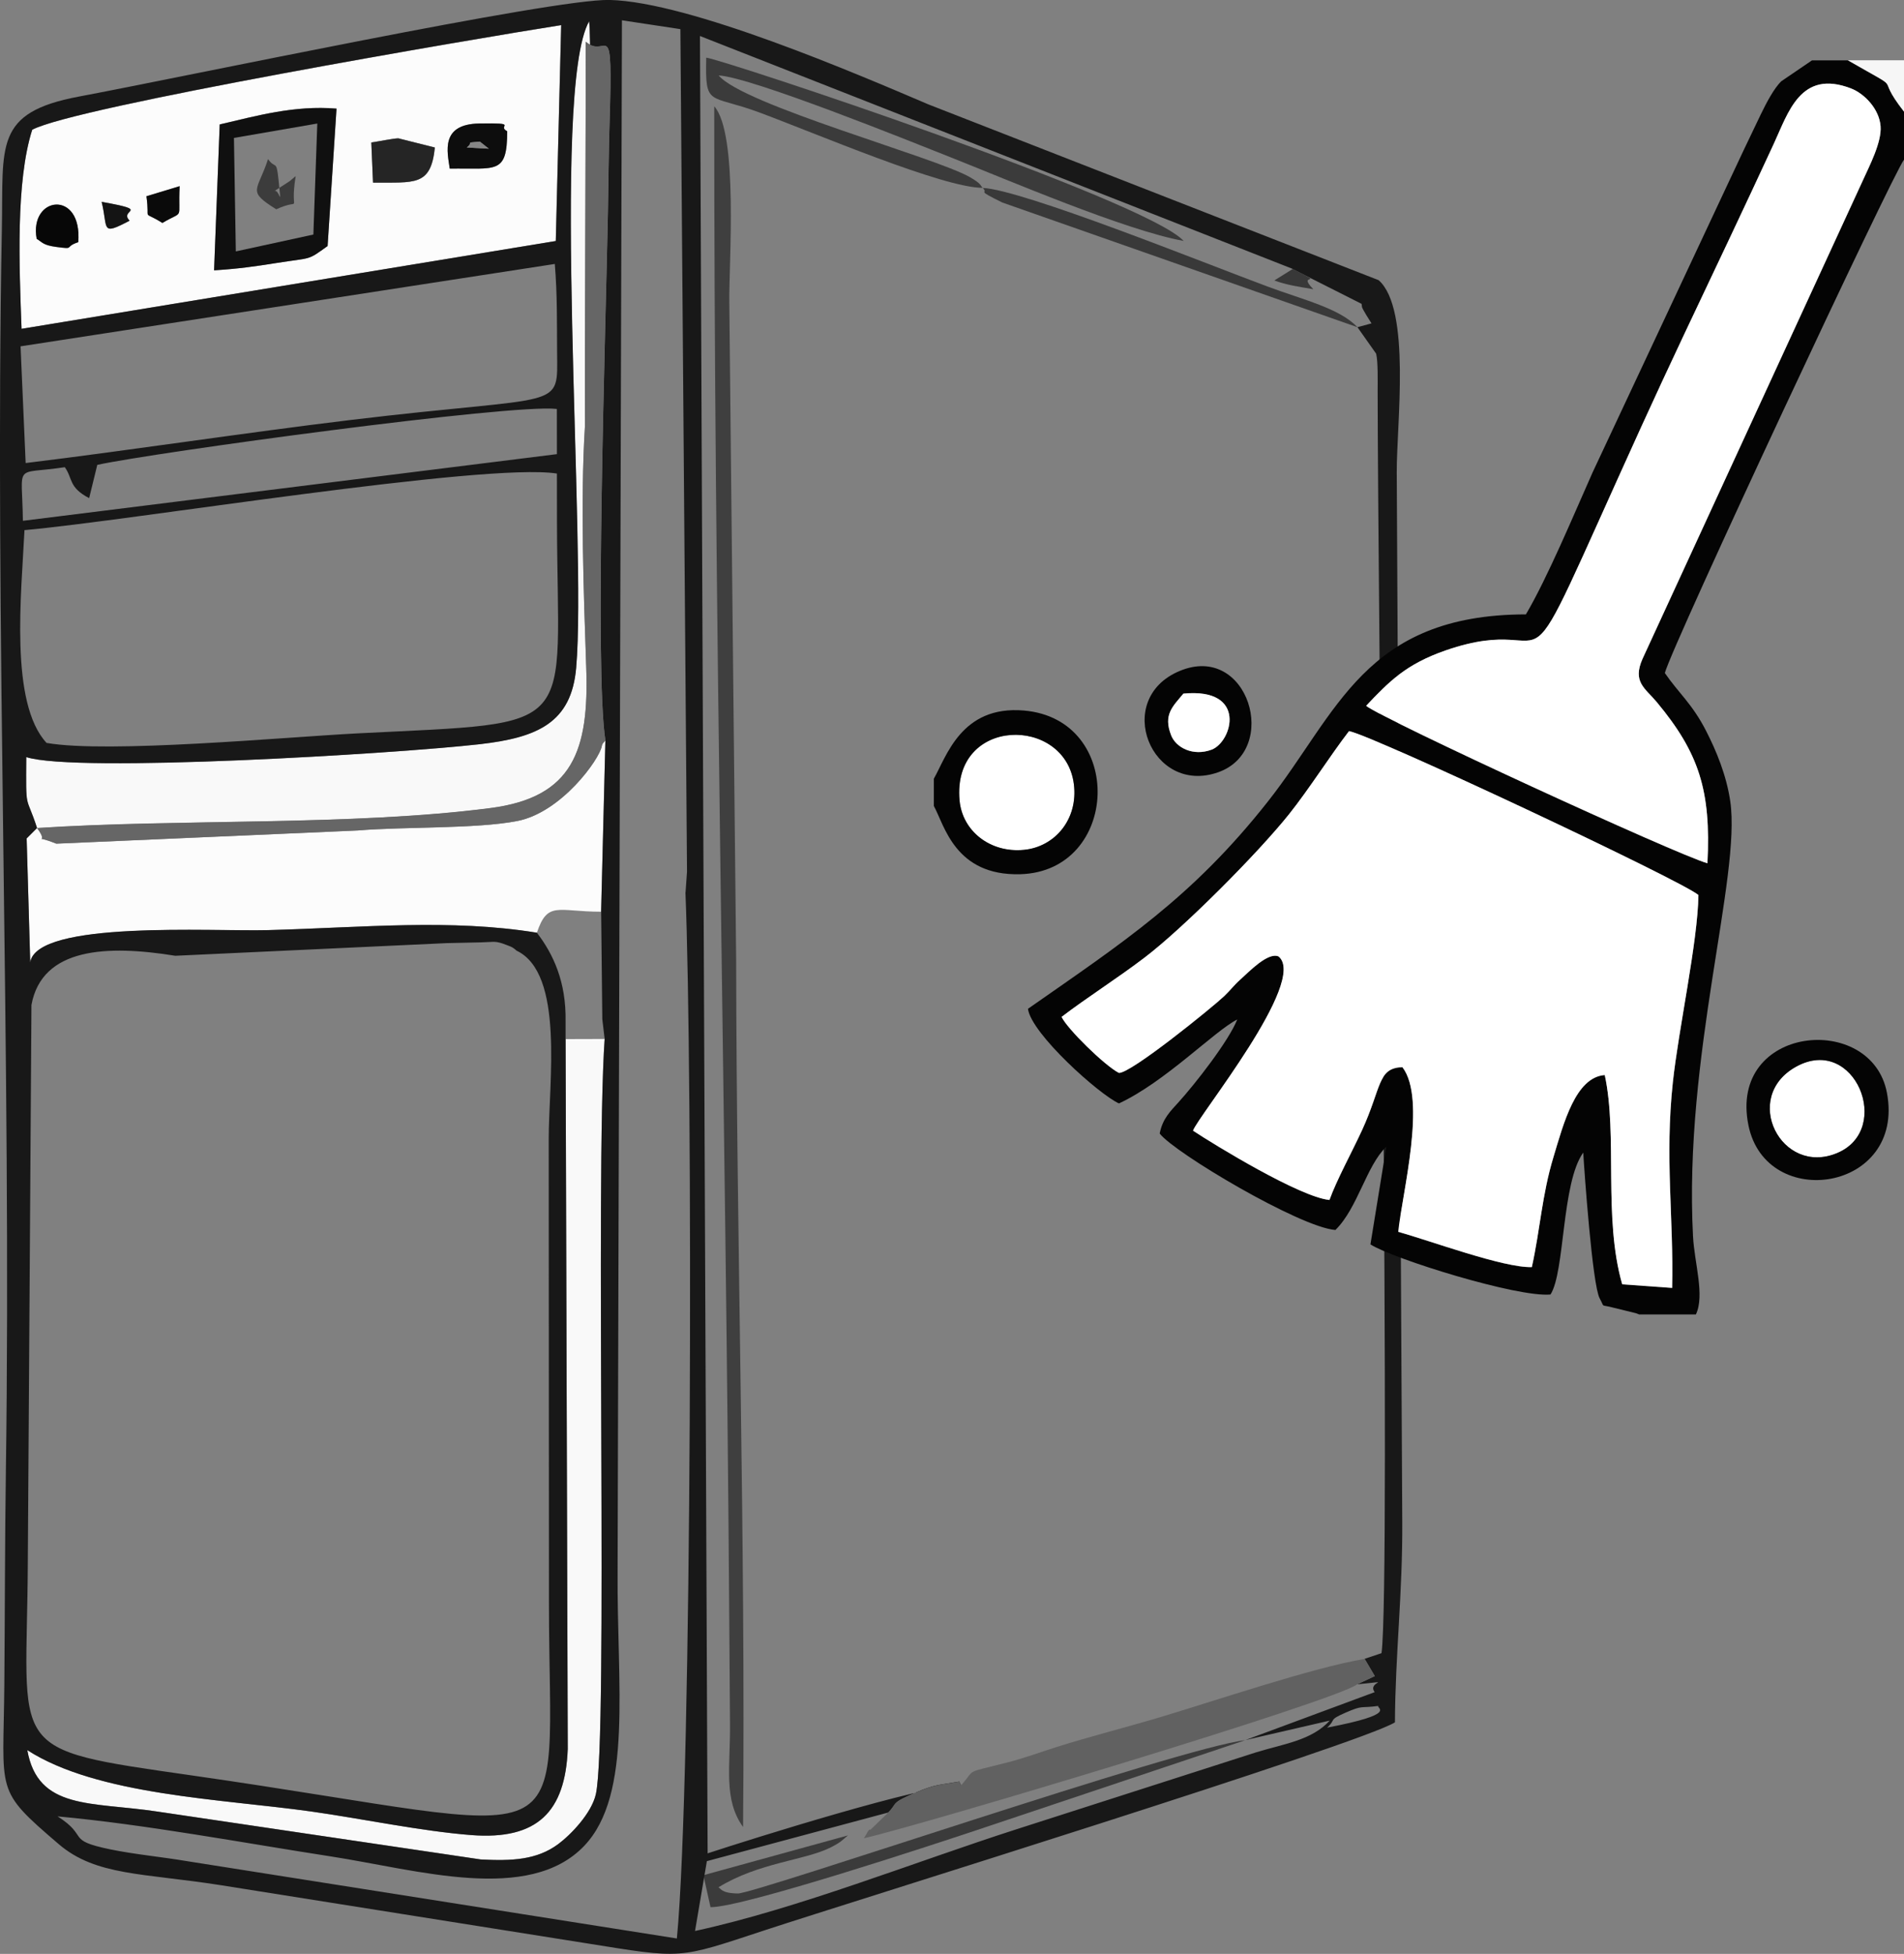
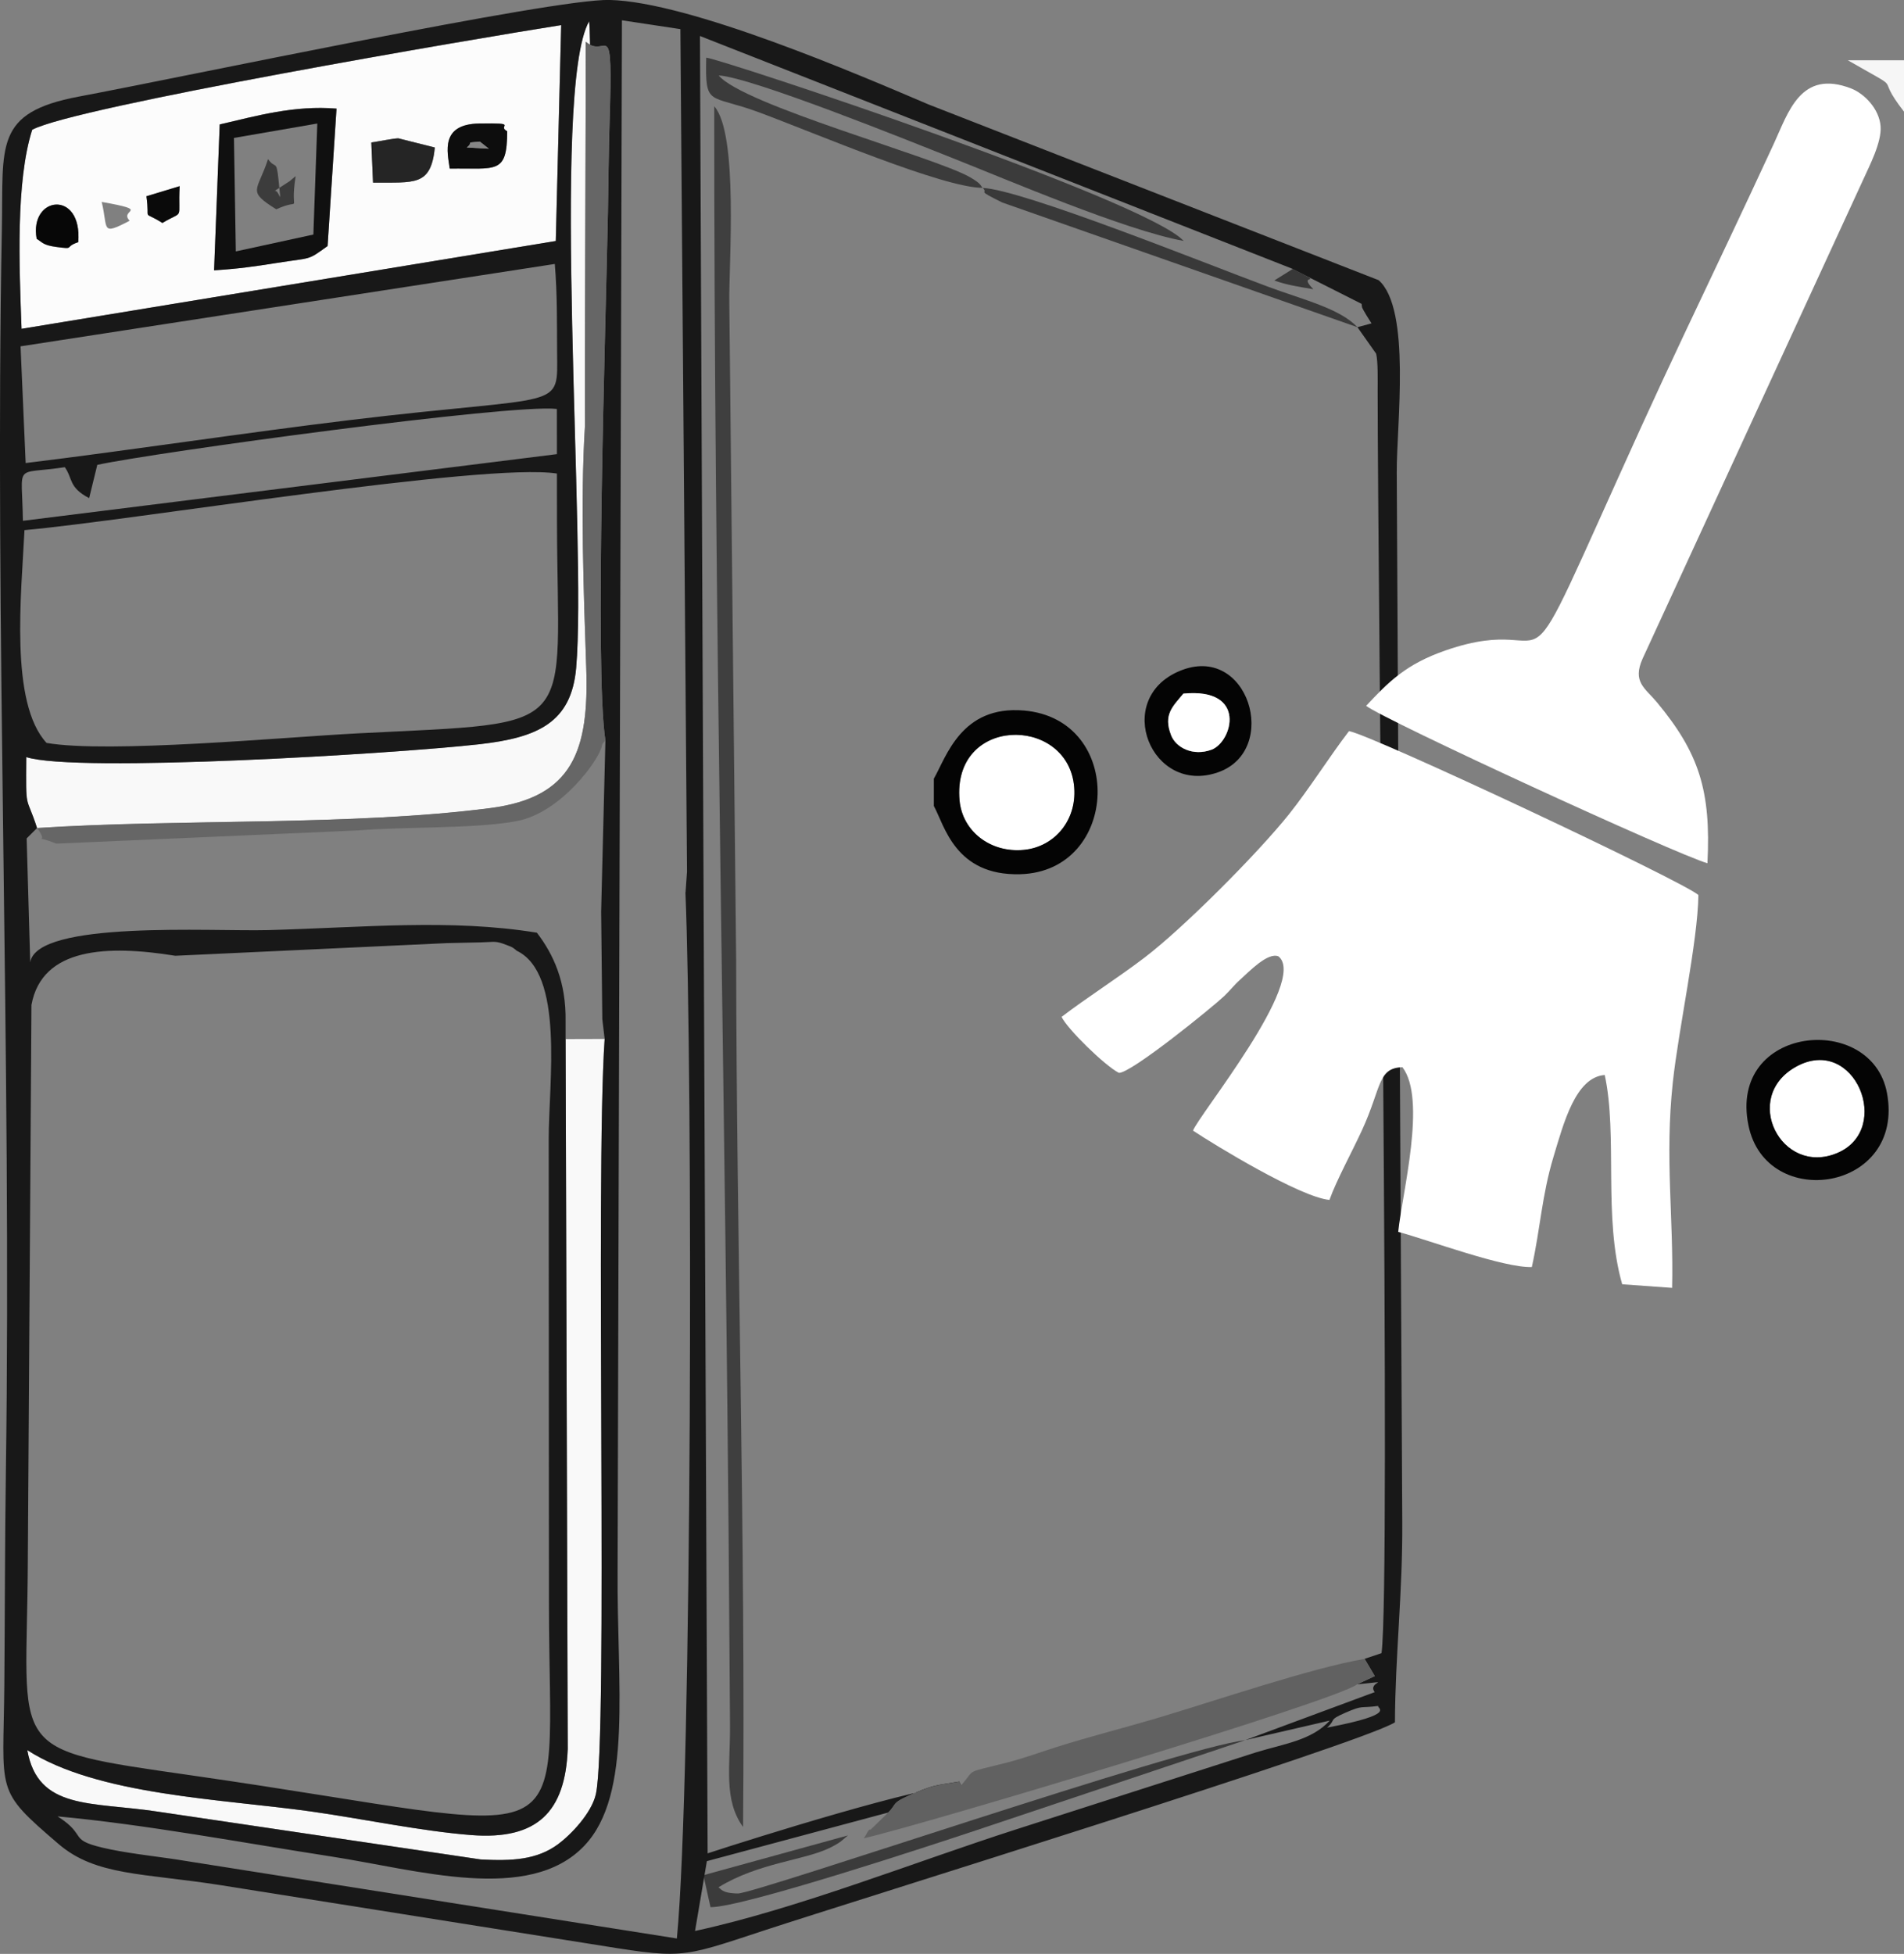
<svg xmlns="http://www.w3.org/2000/svg" xml:space="preserve" width="43.349mm" height="44.474mm" version="1.1" style="shape-rendering:geometricPrecision; text-rendering:geometricPrecision; image-rendering:optimizeQuality; fill-rule:evenodd; clip-rule:evenodd" viewBox="0 0 325.06 333.49">
  <rect x="0" y="0" width="325.06" height="333.49" fill="#808080" stroke="none" />
  <defs>
    <style type="text/css">
   
    .fil18 {fill:#040404}
    .fil11 {fill:#070707}
    .fil13 {fill:#0A0A0A}
    .fil10 {fill:#0D0D0D}
    .fil7 {fill:#101010}
    .fil14 {fill:#141414}
    .fil3 {fill:#181818}
    .fil9 {fill:#252525}
    .fil15 {fill:#383838}
    .fil8 {fill:#393939}
    .fil0 {fill:#3B3B3B}
    .fil12 {fill:#3C3C3C}
    .fil4 {fill:#3F3F3F}
    .fil6 {fill:#616161}
    .fil5 {fill:#666666}
    .fil16 {fill:#868686}
    .fil19 {fill:#F6F6F6}
    .fil1 {fill:#F9F9F9}
    .fil2 {fill:#FCFCFC}
    .fil17 {fill:white}
   
  </style>
  </defs>
  <g id="Слой_x0020_1">
    <g id="_871179216">
      <g>
        <path class="fil0" d="M167.78 32.06c-6.77,0.01 -28.54,-9.31 -38.2,-12.89 -8.57,-3.18 -9.2,-0.8 -9.01,-9.33 2.42,0.18 75.05,24.24 81.51,31.28 -9.95,-1.8 -30.04,-10.42 -39.87,-14.31 -7.13,-2.82 -33.86,-13.61 -39.52,-13.94 4.16,5.03 36.96,13.96 42.89,17.36 1.99,1.14 1.77,1.41 2.19,1.84z" />
        <path class="fil0" d="M212.64 297l-46.11 15.44c-6.81,2.27 -39.63,13.11 -45.23,13.08l-1.21 -5.46 24.67 -6.79c-0.96,0.78 -1.06,1.09 -2.92,2.04 -4.42,2.24 -12.24,2.55 -19.19,6.82 0.44,0.2 0.47,1.01 3.32,1.05 3.02,0.04 75.74,-24.99 86.67,-26.17z" />
      </g>
      <g>
        <path class="fil1" d="M99.85 72.91c-0.77,12.61 -0.21,28.29 0.23,41.07 0.49,14.08 -2.23,22.12 -16.34,23.95 -23.63,3.07 -53.04,1.81 -77.42,3.41 -1.92,-5.95 -1.92,-2.56 -1.85,-12.13 8.41,2.74 63,-0.56 77.43,-2.2 9.87,-1.12 15.63,-3.66 16.45,-13.02 1.84,-21 -4.4,-98.64 2.21,-110.37 0.58,3.67 -0.05,62.26 -0.71,69.29z" />
        <path class="fil1" d="M96.56 177.35l6.67 -0.02c-1.65,23.76 0.63,119.28 -1.5,128.89 -0.72,3.24 -4.24,6.91 -6.44,8.54 -3.64,2.7 -7.9,2.89 -13.23,2.61l-55.26 -8.18c-11.24,-1.7 -20.32,-0.22 -22.14,-10.48 11.96,7.71 33.17,8.33 48.44,10.47 8.59,1.21 18.86,3.37 27.36,4.03 11.35,0.88 16.05,-4.03 16.47,-14.69l-0.37 -121.18z" />
      </g>
      <g>
        <path class="fil2" d="M57.45 18.53c-7.21,-0.59 -13.62,1.23 -19.94,2.7l-0.96 24.9c4.32,-0.28 6.89,-0.65 10.7,-1.26 6.13,-0.97 5.15,-0.34 8.68,-2.89l1.52 -23.45zm-44.09 22.81c0.73,-9.03 -8.43,-7.9 -7.1,-0.57 0.99,0.58 1.03,1.07 3.35,1.38 3.34,0.45 1.21,0.02 3.75,-0.81zm4 -6.88c1.14,4.59 -0.26,5.85 4.78,3.21 -1.94,-1.95 3.96,-1.66 -4.78,-3.21zm7.64 -0.96c0.65,4.56 -0.89,2.26 2.72,4.56 3.87,-2.3 2.63,-0.18 2.95,-6.28l-5.67 1.72zm38.69 -2.33c7.09,-0.07 9.87,0.7 10.56,-6l-6.24 -1.57c-0.86,0.01 -3.56,0.57 -4.61,0.71l0.29 6.85zm13.1 -2.4c7.95,-0.11 9.79,1.08 9.81,-6.38 -1.87,-0.96 2.24,-1.43 -4.74,-1.32 -6.73,0.1 -5.47,4.86 -5.07,7.7zm18.1 12.37l-91.21 14.99c-0.39,-10.66 -1.01,-25.1 1.82,-33.98 7.19,-3.89 75.97,-15.61 90.3,-17.86l-0.92 36.85z" />
-         <path class="fil2" d="M102.62 155.61c-7.42,0 -9.12,-1.89 -10.96,3.59 -14.77,-2.41 -29.58,-0.88 -45.95,-0.44 -9.59,0.26 -39.45,-1.67 -40.55,5.5l-0.61 -21.15 1.78 -1.78c2.42,3.28 -1.58,0.76 3.29,2.67l51.42 -2.25c8.1,-0.67 20.24,-0.26 27.24,-1.61 7.58,-1.47 14.06,-10.54 14.46,-12.78 0.1,-0.54 0.39,-0.66 0.61,-0.97l-0.73 29.23z" />
      </g>
      <path class="fil3" d="M117.04 152.31l0.25 -3.54 -1.13 -143.8 -9.98 -1.51 -0.74 264.54c-0.15,19.57 2.64,38.27 -5.68,47.03 -9.44,9.94 -28.53,4.11 -43.18,1.84 -15.15,-2.34 -31.59,-5.45 -46.75,-6.85 5.46,3.47 1.27,4.03 9,5.63 4.17,0.86 8.79,1.28 13.08,2.01l83.65 13.2c2.64,-27.3 2.72,-148.41 1.46,-178.54zm-28.87 9.93c-0.3,-0.29 -0.71,-0.58 -1.04,-0.7 -0.37,-0.14 -0.93,-0.37 -1.32,-0.5 -1.4,-0.46 -1.67,-0.25 -3.67,-0.2l-5.86 0.13 -46.35 2.16c-11.63,-1.88 -22.76,-1.43 -24.56,8.39l-0.62 95.08c-0.15,32.83 -4.31,31.79 28.14,36.45 67.8,9.72 60.84,15.58 60.83,-29.51l-0.04 -79.09c-0.01,-9.72 2.72,-28.35 -5.52,-32.21zm138.4 132.63c12.34,-2.35 8.34,-3.32 8.74,-3.7 -3.26,0.43 -2.5,-0.19 -5.58,1.14 -3.11,1.35 -1.51,1.11 -3.17,2.56zm-131.5 -214.05c-12.37,-1.91 -73.08,8.09 -90.89,9.66 -0.53,10.88 -2.57,29.49 3.77,36.32 10.53,1.83 40.66,-0.99 53.09,-1.63 38.61,-1.97 34.12,0.37 34.05,-36.18l-0.01 -8.17zm-84.01 -1.08c-8.85,1.34 -7.29,-0.99 -7.15,9.15l91.17 -11.38 -0.01 -7.71c-7.6,-0.93 -68.75,7.43 -78.46,9.54l-1.39 5.68c-3.54,-1.85 -2.76,-3.32 -4.16,-5.29zm-6.68 -0.71c17.75,-2.16 37.32,-5.16 55.4,-7.34 36.85,-4.45 35.39,-1.44 35.33,-11.74 -0.03,-4.8 0.04,-9.67 -0.39,-14.9l-91.21 14.06 0.87 19.91zm216.31 -33.14l-101.19 -39.75 1.31 310.19c7.39,-2.43 37,-11.75 43.27,-11.62l-0.31 -0.64c-3.45,0.62 -4.01,0.44 -7.17,1.77 -4.79,2.01 -3.25,1.84 -4.96,3.52l-30.96 8.3 -2.02 11.92c17.51,-3.8 37.51,-11.78 54.75,-17.32l41 -13.16c4.8,-1.48 9.49,-2.03 12.61,-5.43l-14.39 3.32 22.07 -8.18c-1.43,-1.86 3.74,-1.98 -3.01,-1.33l3.02 -1.41 -1.74 -2.94 2.89 -0.97c1.61,-11.62 -0.65,-181.16 -0.66,-215.45 -0,-1.55 0.08,-5.01 -0.26,-6.35l-3.19 -4.52 2.4 -0.65c-0.21,-0.3 -1.54,-2.43 -1.62,-2.77 -0.02,-0.09 -0.06,-0.48 -0.07,-0.56l-11.79 -5.95zm-124.89 -41.61c-14.33,2.24 -83.12,13.96 -90.3,17.86 -2.83,8.88 -2.22,23.32 -1.82,33.98l91.21 -14.99 0.92 -36.85zm-89.47 137.04l-1.78 1.78 0.61 21.15c1.11,-7.18 30.96,-5.25 40.55,-5.5 16.37,-0.44 31.18,-1.96 45.95,0.44 2.8,3.66 5.02,8.38 4.9,15.16l-0 2.99 0.37 121.18c-0.43,10.66 -5.13,15.57 -16.47,14.69 -8.51,-0.66 -18.77,-2.82 -27.36,-4.03 -15.27,-2.14 -36.48,-2.76 -48.44,-10.47 1.82,10.26 10.9,8.79 22.14,10.48l55.26 8.18c5.32,0.28 9.58,0.09 13.23,-2.61 2.2,-1.63 5.72,-5.31 6.44,-8.54 2.13,-9.61 -0.14,-105.13 1.5,-128.89l-0.4 -3.38 -0.2 -18.33 0.73 -29.23c-1.88,-12.14 0.06,-70.65 0.43,-90.11 0.1,-5.08 0.12,-10.18 0.28,-15.26 0.61,-19.39 -0.42,-10.69 -4.05,-13.87l-0.15 65.77c0.66,-7.04 1.29,-65.62 0.71,-69.29 -6.61,11.73 -0.37,89.38 -2.21,110.37 -0.82,9.36 -6.59,11.89 -16.45,13.02 -14.43,1.64 -69.02,4.94 -77.43,2.2 -0.07,9.58 -0.07,6.18 1.85,12.13zm231.84 152.64c-5.97,3.73 -92.57,30.55 -107.53,35.47 -15.17,5 -13.93,4.89 -30.64,2.23l-62.33 -9.9c-13.28,-2.08 -21.31,-1.58 -27.64,-7 -11.08,-9.48 -9.44,-8.55 -9.29,-27.35 0.1,-12.03 0.09,-24.05 0.26,-36.08 1.01,-70.59 -1.96,-145.6 -0.68,-212.3 0.27,-14.2 -1.4,-19.82 13.15,-22.55 18.04,-3.38 80.91,-16.72 90.6,-16.49 13.67,0.32 42.31,12.66 54.49,17.85l76.81 29.98c5.59,4.95 3.04,24.74 3.09,32.84l0.94 179c0.08,12.18 -1.2,22.85 -1.25,34.3z" />
      <path class="fil4" d="M126.85 311.82c-3.36,-4.7 -2.16,-10.22 -2.22,-17.45 -0.05,-6.01 -0.09,-12.03 -0.13,-18.04 -0.58,-86.33 -2.61,-171.4 -2.56,-258.19 4.17,4.67 2.48,27.01 2.57,33.4l1.17 112.4c0.07,48.63 1.61,98.63 1.18,147.88z" />
      <path class="fil5" d="M103.35 126.38c-0.22,0.31 -0.52,0.43 -0.61,0.97 -0.4,2.24 -6.88,11.32 -14.46,12.78 -7,1.35 -19.15,0.94 -27.24,1.61l-51.42 2.25c-4.87,-1.9 -0.87,0.61 -3.29,-2.67 24.38,-1.59 53.79,-0.34 77.42,-3.41 14.11,-1.83 16.82,-9.87 16.34,-23.95 -0.44,-12.79 -1,-28.47 -0.23,-41.07l0.15 -65.77c3.63,3.18 4.66,-5.52 4.05,13.87 -0.16,5.08 -0.18,10.18 -0.28,15.26 -0.37,19.46 -2.31,77.97 -0.43,90.11z" />
      <path class="fil6" d="M231.7 287.48c-3.61,2.84 -74.2,23.99 -84.23,26.28 0.38,-0.47 0.9,-1.8 1.12,-1.44l3.05 -2.95c1.7,-1.68 0.16,-1.51 4.96,-3.52 3.16,-1.33 3.72,-1.15 7.17,-1.77l0.31 0.64c2.64,-2.96 0.37,-1.98 7.7,-3.85 3.15,-0.8 5.91,-1.84 8.67,-2.71 5.4,-1.71 11.3,-3.2 17.15,-4.93 9.78,-2.91 26.47,-8.6 35.38,-10.09l1.74 2.94 -3.02 1.41z" />
      <path class="fil7" d="M54.17 21.08l-14.23 2.46 0.32 19.37 13.24 -2.88 0.67 -18.95zm1.76 20.91c-3.54,2.55 -2.56,1.92 -8.68,2.89 -3.81,0.6 -6.38,0.98 -10.7,1.26l0.96 -24.9c6.33,-1.47 12.73,-3.29 19.94,-2.7l-1.52 23.45z" />
      <path class="fil8" d="M231.76 55.85l-60.65 -21.29c-4.74,-2.34 -2.24,-1.37 -3.33,-2.49 6.84,0.32 38,12.89 48.58,16.82 6.21,2.31 12.3,3.71 15.4,6.96z" />
      <path class="fil9" d="M74.24 25.17c-0.69,6.7 -3.47,5.93 -10.56,6l-0.29 -6.85c1.05,-0.14 3.76,-0.7 4.61,-0.71l6.24 1.57z" />
      <path class="fil10" d="M83.46 25.38l-1.53 -1.21c-2.77,0.27 -0.89,-0.08 -2.23,1l3.77 0.21zm3.13 -2.98c-0.01,7.45 -1.86,6.26 -9.81,6.38 -0.4,-2.83 -1.66,-7.6 5.07,-7.7 6.98,-0.11 2.87,0.36 4.74,1.32z" />
      <path class="fil11" d="M13.36 41.33c-2.53,0.83 -0.41,1.26 -3.75,0.81 -2.32,-0.31 -2.36,-0.8 -3.35,-1.38 -1.33,-7.33 7.83,-8.46 7.1,0.57z" />
      <path class="fil12" d="M46.78 32.65l2.64 -1.71c0.23,-0.17 0.7,-0.59 1.06,-0.88 -1.13,7 1.46,3.49 -3.32,5.66 -5.1,-3.2 -3.2,-3 -1.4,-8.57 1.26,1.81 1.42,-0.06 1.79,3.54 0.59,5.64 0.17,1.26 -0.78,1.95z" />
      <path class="fil13" d="M27.72 38.05c-3.62,-2.3 -2.07,0 -2.72,-4.56l5.67 -1.72c-0.32,6.1 0.92,3.98 -2.95,6.28z" />
-       <path class="fil14" d="M22.13 37.66c-5.03,2.64 -3.64,1.39 -4.78,-3.21 8.73,1.55 2.83,1.26 4.78,3.21z" />
+       <path class="fil14" d="M22.13 37.66z" />
      <path class="fil15" d="M220.69 45.91c6.14,3.06 0.49,0.4 3.53,3.45 -2.59,-0.43 -4.61,-0.74 -6.66,-1.49l3.13 -1.96z" />
      <path class="fil16" d="M83.46 25.38l-3.77 -0.21c1.34,-1.08 -0.54,-0.73 2.23,-1l1.53 1.21z" />
    </g>
    <g id="_871176688">
      <path class="fil17" d="M163.82 136.62c0.47,5.24 5.24,9 11,8.43 5.27,-0.52 9.26,-5.2 8.52,-11.18 -1.45,-11.78 -20.82,-11.59 -19.52,2.75z" />
      <path class="fil17" d="M306.66 182.05c-9.44,5.2 -2.57,18.76 6.99,14.75 9.59,-4.02 3,-20.26 -6.99,-14.75z" />
-       <path class="fil18" d="M285.47 219.83l-8.51 -0.61c-3.28,-11.42 -0.75,-25.34 -2.98,-35.72 -5,0.36 -7.03,8.27 -8.76,14 -1.99,6.56 -2.25,12.22 -3.69,18.78 -4.83,0.17 -17.53,-4.58 -22.81,-6.01 0.66,-6.54 4.9,-22.65 0.72,-28.1 -4.27,0.12 -3.55,3.46 -6.89,10.72 -1.67,3.62 -4.37,8.56 -5.57,11.93 -5,-0.47 -19.62,-9.39 -23.29,-11.82 0.74,-2.36 19.69,-25.57 14.6,-29.74 -1.81,-0.81 -5.07,2.64 -6.54,3.95 -1.12,1 -1.63,1.76 -2.74,2.82 -1.87,1.79 -16.04,13.3 -17.99,13.1 -2.44,-1.26 -8.81,-7.52 -9.77,-9.55 4.21,-3.23 9.5,-6.57 14.15,-10.11 6.69,-5.09 19.36,-17.83 24.66,-24.46 3.45,-4.32 7,-9.97 10.26,-14.21 4.22,0.81 57.06,25.65 59.65,27.98 -0.11,7.96 -3.4,22.87 -4.37,31.98 -1.39,12.93 0.16,23.14 -0.12,35.09zm6.03 -72.48c-5.46,-1.57 -55.13,-24.43 -58.27,-26.87 3.8,-4.04 6.73,-7.09 13.57,-9.46 21.49,-7.45 9.8,13.73 33.41,-38.18 4.84,-10.64 9.96,-21.35 15,-32 2.58,-5.45 5.06,-10.79 7.61,-16.27 2.48,-5.35 4.58,-12.81 13.22,-9.46 2.23,0.86 4.79,3.45 5.02,6.44 0.21,2.75 -1.95,6.85 -2.98,9.15l-37.65 81.73c-1.78,3.99 0.44,5.02 2.43,7.42 7.17,8.63 9.28,15.03 8.64,27.51zm-11.66 77l9.69 0c1.55,-3.26 -0.25,-8.76 -0.49,-13.33 -1.62,-30.75 8.23,-61.42 6.36,-74.25 -0.65,-4.43 -2.36,-8.57 -4.11,-11.99 -2.37,-4.65 -4.74,-6.52 -7.06,-9.91 1.2,-4.65 39.07,-85.54 40.84,-87.63l0 -8.18c-5.47,-6.98 0.86,-2.77 -9.58,-8.76l-6.14 0 -5.26 3.58c-1.23,1.22 -2.51,3.63 -3.48,5.64 -1.96,4.06 -3.89,8.13 -5.87,12.38l-22.85 48.74c-3.2,7.19 -7.67,17.92 -11.38,24.22 -27.58,0.04 -32.15,16.86 -44.05,31.94 -12.96,16.42 -24.72,24.03 -40.96,35.38 0.55,4.24 12.15,14.62 15.53,16.15 7.89,-3.66 16.26,-12.32 20.2,-14.33 -1.46,3.69 -7.2,11.02 -10.06,14.17 -1.31,1.45 -2.7,2.76 -3.18,5.3 2.51,3.29 23.97,16.02 30,16.46 3.82,-3.75 5.25,-10.91 8.69,-14.22l-2.71 16.68c3.9,2.49 25.14,9.09 30.74,8.55 2.48,-3.84 1.87,-19.05 5.59,-24.22 0.17,3.03 1.56,22.6 2.8,24.87 0.97,1.76 -0.03,0.95 2.46,1.63l3.67 0.9c0.16,0.05 0.42,0.13 0.61,0.23z" />
      <path class="fil18" d="M163.82 136.62c-1.3,-14.35 18.06,-14.53 19.52,-2.75 0.74,5.98 -3.26,10.67 -8.52,11.18 -5.75,0.57 -10.52,-3.2 -11,-8.43zm-4.39 -3.72l0 4.66c1.8,3.26 3.6,11.95 14.74,11.65 17.03,-0.47 18,-26.46 0.63,-27.94 -10.67,-0.91 -13.22,7.86 -15.36,11.62z" />
      <path class="fil18" d="M306.66 182.05c9.99,-5.5 16.58,10.73 6.99,14.75 -9.56,4.01 -16.44,-9.55 -6.99,-14.75zm-8.16 10.01c3.01,14.84 26.8,11.3 23.65,-5.52 -2.6,-13.88 -27.12,-11.59 -23.65,5.52z" />
      <path class="fil18" d="M202.03 118.39c10.99,-1.06 8.35,8.25 4.81,9.57 -3.17,1.18 -6.07,-0.36 -6.89,-2.42 -1.42,-3.59 0.3,-4.98 2.07,-7.14zm-0.66 -3.86c-11.46,4.81 -4.8,21.3 6.6,17.28 10.65,-3.75 5.15,-22.22 -6.6,-17.28z" />
      <path class="fil17" d="M285.47 219.83c0.28,-11.95 -1.27,-22.16 0.12,-35.09 0.98,-9.11 4.26,-24.02 4.37,-31.98 -2.59,-2.33 -55.42,-27.17 -59.65,-27.98 -3.26,4.24 -6.81,9.89 -10.26,14.21 -5.3,6.63 -17.97,19.37 -24.66,24.46 -4.65,3.54 -9.95,6.89 -14.15,10.11 0.96,2.04 7.33,8.29 9.77,9.55 1.95,0.2 16.12,-11.31 17.99,-13.1 1.11,-1.06 1.62,-1.82 2.74,-2.82 1.47,-1.31 4.73,-4.75 6.54,-3.95 5.09,4.17 -13.86,27.38 -14.6,29.74 3.67,2.43 18.29,11.36 23.29,11.82 1.2,-3.36 3.91,-8.31 5.57,-11.93 3.34,-7.26 2.62,-10.6 6.89,-10.72 4.18,5.45 -0.06,21.56 -0.72,28.1 5.28,1.43 17.98,6.17 22.81,6.01 1.45,-6.55 1.71,-12.22 3.69,-18.78 1.73,-5.73 3.76,-13.64 8.76,-14 2.24,10.38 -0.3,24.31 2.98,35.72l8.51 0.61z" />
      <path class="fil17" d="M291.5 147.35c0.64,-12.48 -1.47,-18.87 -8.64,-27.51 -2,-2.4 -4.21,-3.43 -2.43,-7.42l37.65 -81.73c1.03,-2.3 3.2,-6.4 2.98,-9.15 -0.23,-2.99 -2.79,-5.57 -5.02,-6.44 -8.64,-3.35 -10.74,4.11 -13.22,9.46 -2.54,5.48 -5.03,10.82 -7.61,16.27 -5.04,10.65 -10.16,21.37 -15,32 -23.61,51.91 -11.92,30.73 -33.41,38.18 -6.84,2.37 -9.77,5.42 -13.57,9.46 3.14,2.44 52.81,25.3 58.27,26.87z" />
      <path class="fil17" d="M202.03 118.39c-1.78,2.17 -3.49,3.56 -2.07,7.14 0.82,2.06 3.71,3.6 6.89,2.42 3.53,-1.32 6.18,-10.63 -4.81,-9.57z" />
      <path class="fil19" d="M325.06 19.05l0 -8.76 -9.58 0c10.44,5.99 4.12,1.78 9.58,8.76z" />
    </g>
  </g>
</svg>